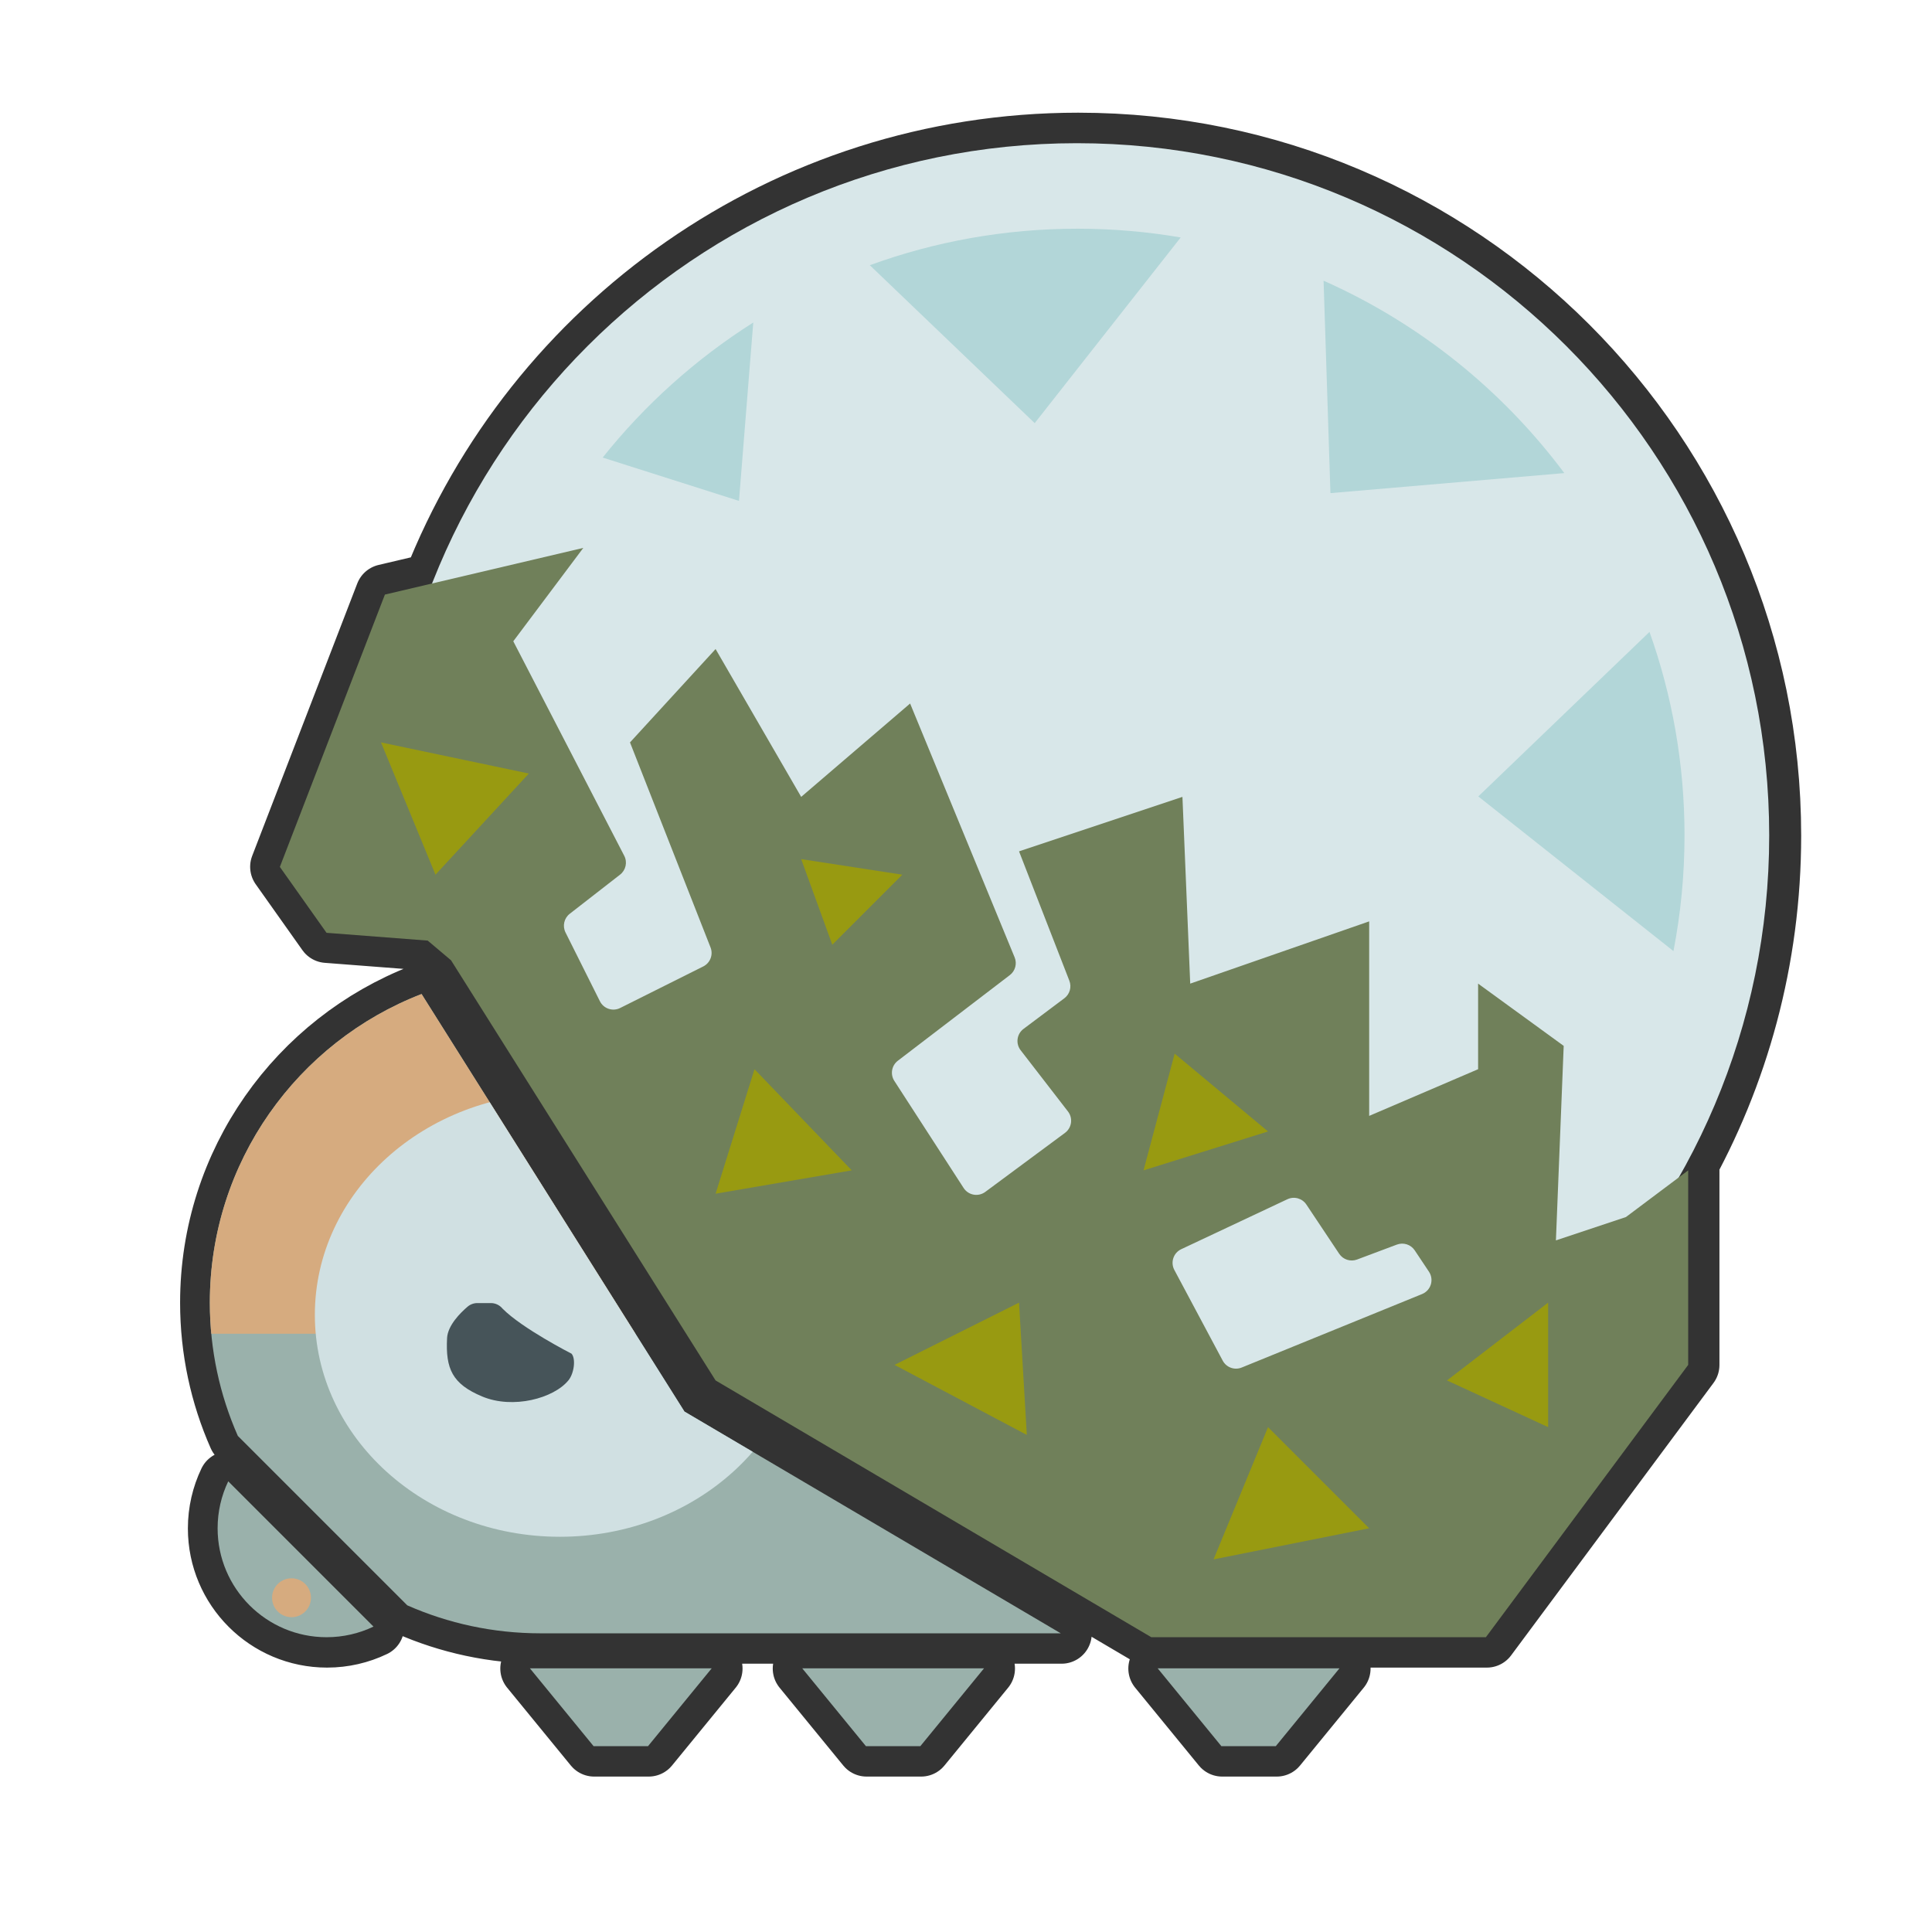
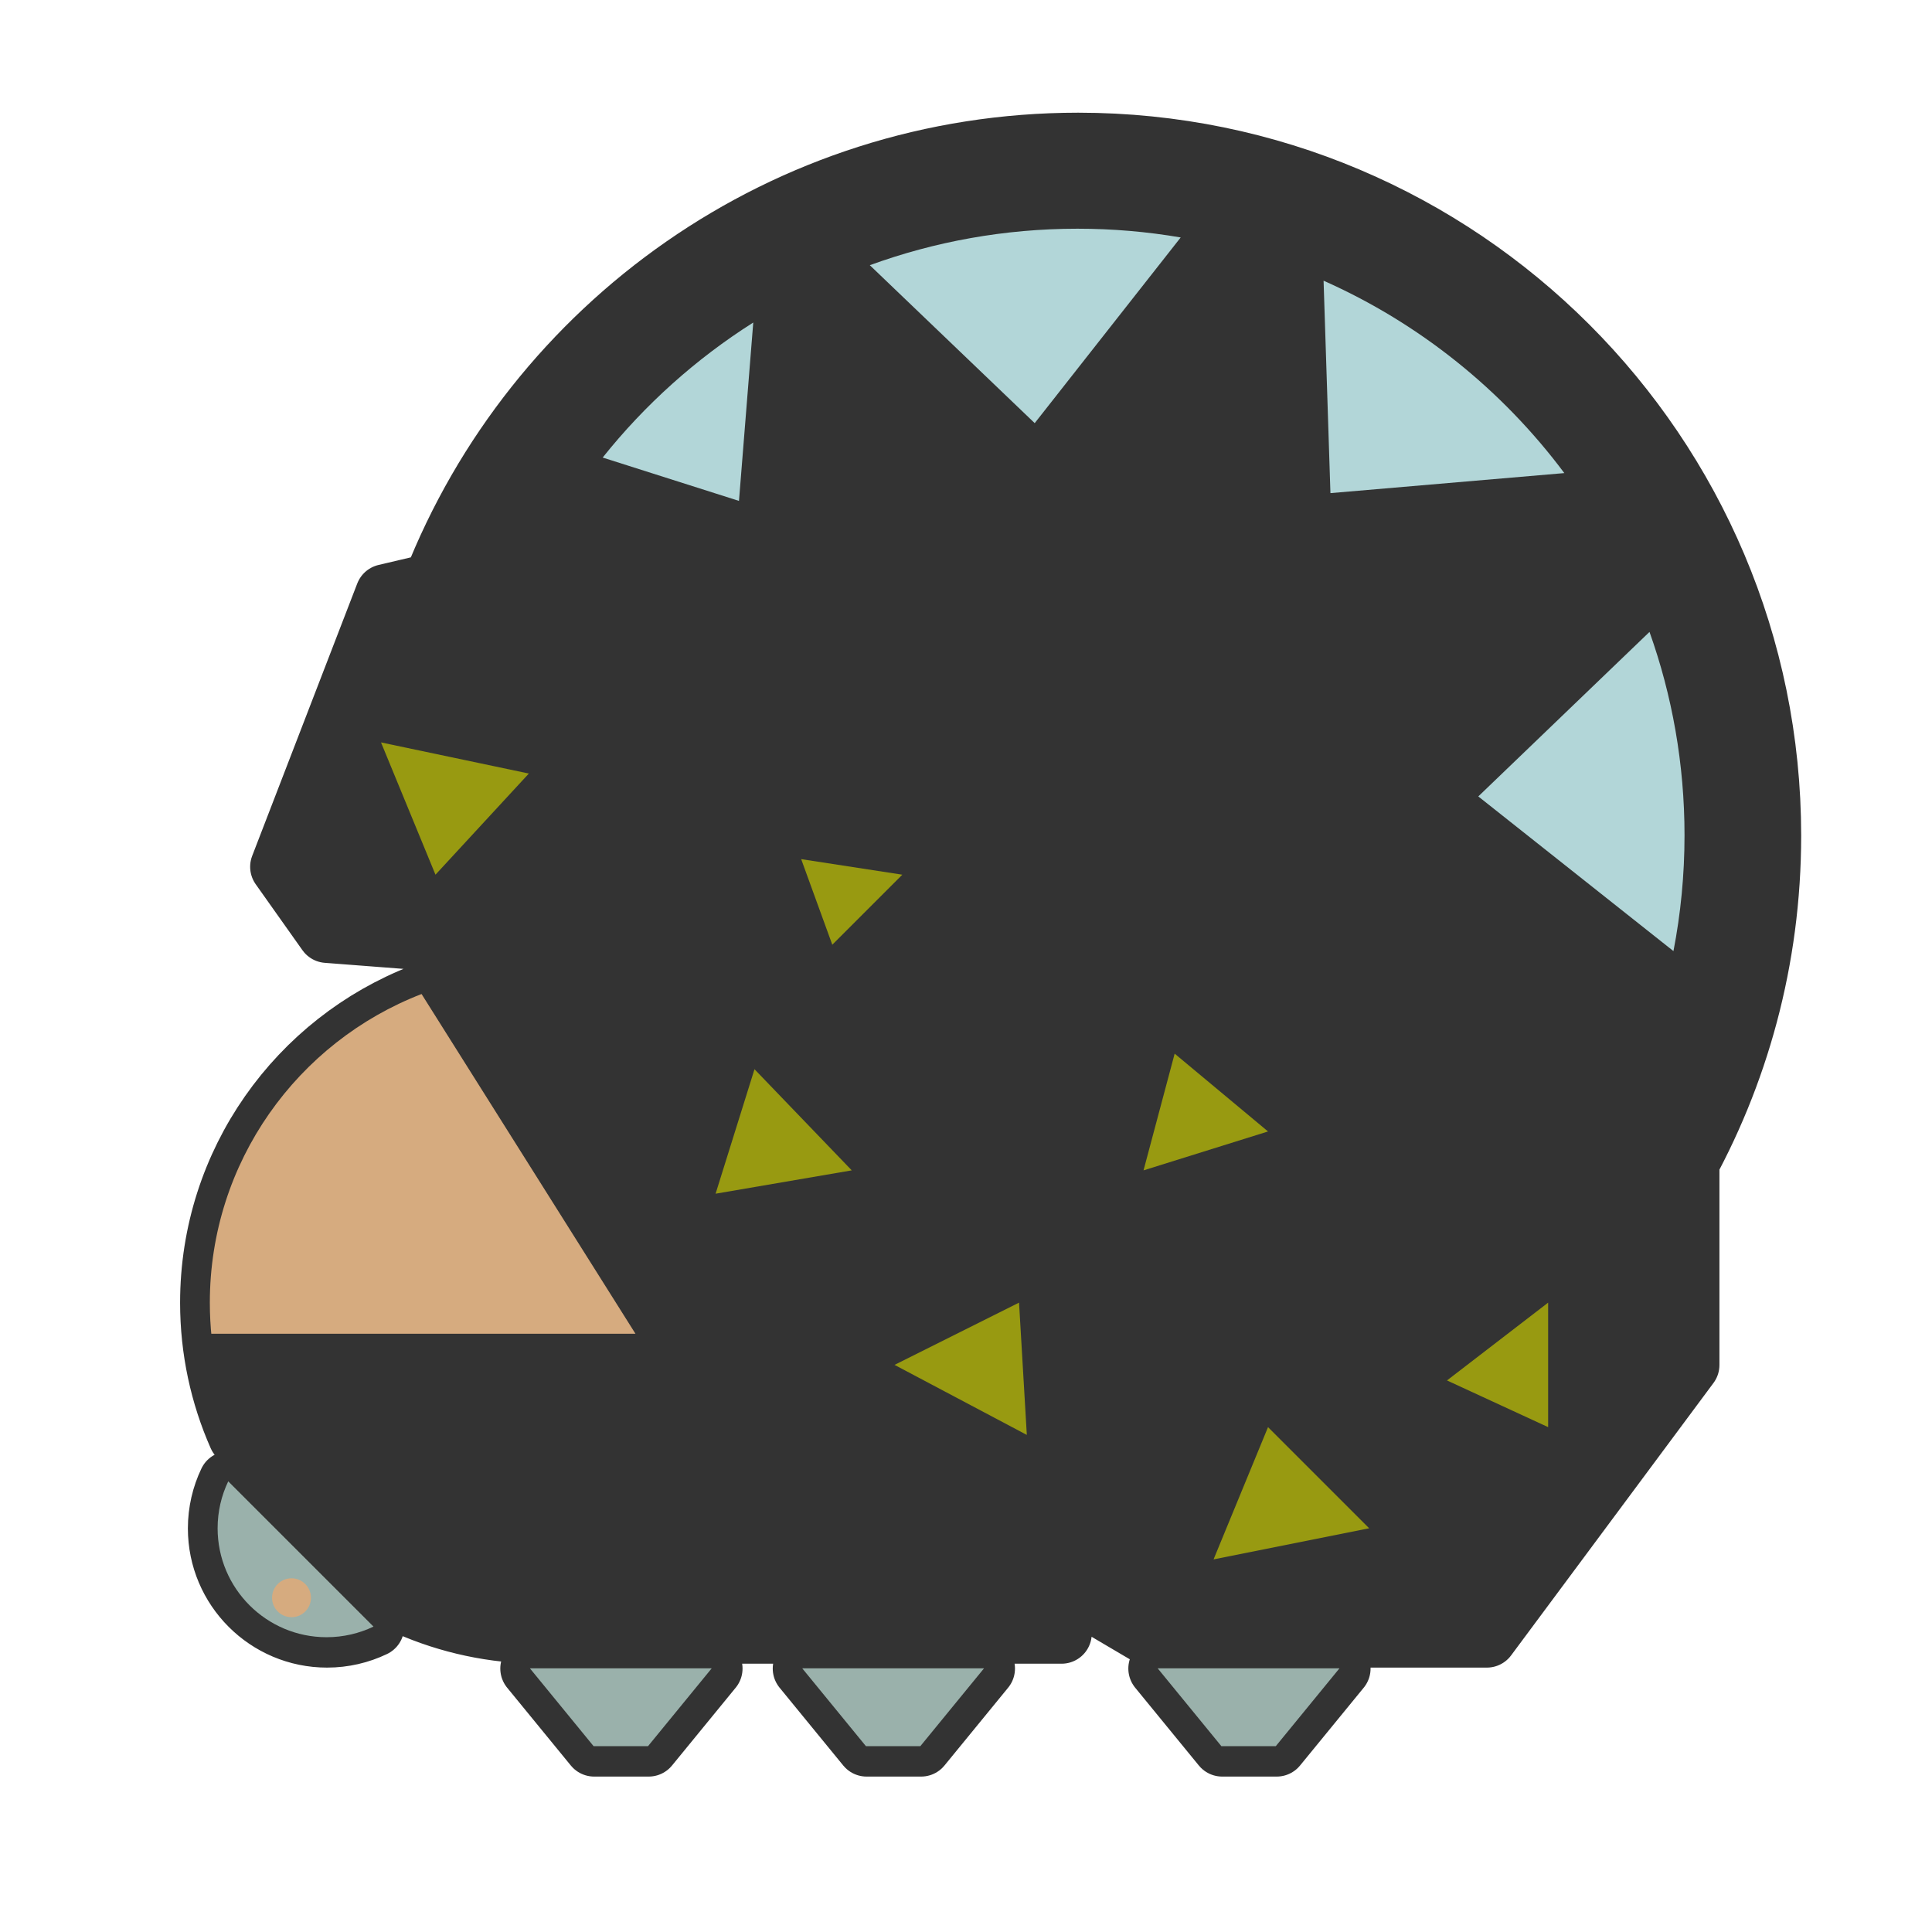
<svg xmlns="http://www.w3.org/2000/svg" width="100%" height="100%" viewBox="0 0 256 256" version="1.1" xml:space="preserve" style="fill-rule:evenodd;clip-rule:evenodd;stroke-linecap:round;stroke-linejoin:round;stroke-miterlimit:1.5;">
  <g transform="matrix(1.031,0,0,1.031,0.998,-11.943)">
    <g transform="matrix(0.97,0,0,0.97,-0.968,11.579)">
      <path d="M177.595,221.08L169.157,231.394L161.938,231.394L153.499,221.08L177.595,221.08ZM130.481,221.08L122.043,231.394L114.824,231.394L106.385,221.08L130.481,221.08ZM94.384,221.08L85.946,231.394L78.727,231.394L70.288,221.08L94.384,221.08ZM30.302,196.293L49.556,215.546C47.672,216.449 45.561,216.955 43.333,216.955C35.364,216.955 28.894,210.485 28.894,202.516C28.894,200.288 29.399,198.177 30.302,196.293ZM57.365,77.272C70.751,43.132 104.001,18.936 142.858,18.936C193.518,18.936 234.648,60.066 234.648,110.726C234.648,127.12 230.341,142.515 222.799,155.838L223.818,155.074L223.818,180.858L197.003,216.955L152.655,216.955L94.9,182.92L59.834,127.227L56.74,124.618L43.333,123.587L37.144,114.851L51.068,78.754L57.365,77.272ZM31.573,190.271C29.187,184.865 27.862,178.889 27.862,172.607C27.862,153.972 39.516,138.038 55.928,131.701L90.775,187.046L140.654,216.439L71.695,216.439C65.412,216.439 59.436,215.114 54.031,212.729L31.573,190.271Z" style="fill:rgb(51,51,51);stroke:rgb(51,51,51);stroke-width:8px;" />
    </g>
    <g>
      <path d="M171.182,226L163,236L156,236L147.818,226L171.182,226ZM125.5,226L117.318,236L110.318,236L102.136,226L125.5,226ZM90.5,226L82.318,236L75.318,236L67.136,226L90.5,226ZM28.365,201.966L47.034,220.635C45.207,221.51 43.16,222 41,222C33.273,222 27,215.727 27,208C27,205.84 27.49,203.793 28.365,201.966Z" style="fill:rgb(154,177,171);" />
      <g transform="matrix(0.909,0,0,0.833,3.091,36.167)">
        <ellipse cx="36.75" cy="217" rx="2.75" ry="3" style="fill:rgb(214,171,127);" />
      </g>
-       <path d="M29.598,196.127C27.284,190.886 26,185.092 26,179C26,160.932 37.3,145.481 53.212,139.337L87,193L135.364,221.5L68.5,221.5C62.408,221.5 56.614,220.216 51.373,217.902L29.598,196.127Z" style="fill:rgb(154,177,171);" />
      <clipPath id="_clip1">
        <path d="M29.598,196.127C27.284,190.886 26,185.092 26,179C26,160.932 37.3,145.481 53.212,139.337L87,193L135.364,221.5L68.5,221.5C62.408,221.5 56.614,220.216 51.373,217.902L29.598,196.127Z" />
      </clipPath>
      <g clip-path="url(#_clip1)">
        <rect x="23" y="136" width="61" height="47" style="fill:rgb(214,171,127);" />
        <g transform="matrix(0.741,0,0,0.671,24.677,60.129)">
-           <circle cx="62.5" cy="179.5" r="42.5" style="fill:rgb(208,224,226);" />
          <clipPath id="_clip2">
-             <circle cx="62.5" cy="179.5" r="42.5" />
-           </clipPath>
+             </clipPath>
          <g clip-path="url(#_clip2)">
            <g transform="matrix(0.238,0,0,0.263,36.825,136.737)">
              <path d="M57.578,154C60.883,154.002 64.011,155.491 66.097,158.054C80.394,172.512 116.333,190.833 116.333,190.833C119.577,194.372 118.318,205.092 114.135,210.235C103.447,223.38 73.668,231.449 51.167,222C29.54,212.918 24.482,201.933 25.667,179.5C26.159,170.187 35.484,160.996 40.598,156.63C42.587,154.933 45.115,154.001 47.729,154.001C50.582,154 54.496,154 57.578,154Z" style="fill:rgb(70,84,89);" />
            </g>
          </g>
        </g>
      </g>
    </g>
    <g transform="matrix(1.163,0,0,1.262,-30.611,-6.61)">
-       <path d="M68,99.5C68,60.59 102.279,29 144.5,29C186.721,29 221,60.59 221,99.5C221,138.41 186.721,170 144.5,170L68,99.5Z" style="fill:rgb(216,231,233);" />
      <clipPath id="_clip3">
        <path d="M68,99.5C68,60.59 102.279,29 144.5,29C186.721,29 221,60.59 221,99.5C221,138.41 186.721,170 144.5,170L68,99.5Z" />
      </clipPath>
      <g clip-path="url(#_clip3)">
        <g transform="matrix(0.86,0,0,0.792,26.312,5.236)">
          <path d="M211,92.846C213.913,101.02 215.5,109.826 215.5,119C215.5,124.093 215.011,129.072 214.078,133.889L189,114L211,92.846ZM94,76L76.485,70.427C81.912,63.62 88.455,57.74 95.835,53.064L94,76ZM169.119,47.685C181.44,53.161 192.084,61.739 200.055,72.424L170,75L169.119,47.685ZM110.811,45.693C119.14,42.656 128.128,41 137.5,41C142.02,41 146.451,41.385 150.759,42.125L132,66L110.811,45.693Z" style="fill:rgb(178,214,216);" />
        </g>
      </g>
    </g>
-     <path d="M48.5,88L74,82L65,94C65,94 76.237,115.726 79.259,121.568C79.689,122.398 79.465,123.416 78.728,123.99C77.009,125.326 73.964,127.694 72.255,129.024C71.525,129.592 71.298,130.595 71.711,131.422C72.815,133.631 74.94,137.88 76.133,140.266C76.612,141.223 77.777,141.612 78.734,141.133C81.475,139.762 86.768,137.116 89.414,135.793C90.312,135.344 90.719,134.284 90.352,133.35C87.992,127.343 80,107 80,107L91,95L102,114L116,102C116,102 126.814,128.263 129.434,134.625C129.768,135.436 129.515,136.37 128.819,136.903C125.782,139.226 117.712,145.397 114.424,147.911C113.62,148.526 113.424,149.655 113.974,150.505C116.012,153.655 120.717,160.926 122.878,164.266C123.169,164.715 123.633,165.025 124.16,165.12C124.687,165.216 125.23,165.089 125.66,164.77C128.279,162.831 133.335,159.085 135.91,157.178C136.329,156.868 136.605,156.402 136.676,155.886C136.748,155.37 136.609,154.846 136.29,154.434C134.671,152.339 131.818,148.647 130.203,146.557C129.885,146.146 129.746,145.625 129.816,145.111C129.885,144.596 130.159,144.131 130.574,143.82C132.117,142.663 134.433,140.925 135.823,139.883C136.519,139.361 136.782,138.439 136.467,137.629C134.832,133.425 130,121 130,121L151,114L152,138L175,130L175,155L189,149L189,138L200,146L199,171L208,168L216,162L216,187L190,222L147,222L91,189L57,135L54,132.47L41,131.47L35,123L48.5,88ZM149.959,174.799C149.71,174.33 149.663,173.78 149.83,173.276C149.997,172.771 150.364,172.358 150.845,172.132C154.229,170.539 161.369,167.18 164.488,165.712C165.357,165.303 166.394,165.591 166.927,166.391C168.079,168.119 170.029,171.044 171.146,172.72C171.646,173.47 172.597,173.776 173.441,173.46C174.89,172.916 177.11,172.084 178.559,171.54C179.403,171.224 180.354,171.53 180.854,172.28C181.386,173.078 182.081,174.122 182.683,175.024C183.006,175.509 183.094,176.113 182.923,176.669C182.752,177.226 182.34,177.676 181.801,177.896C176.526,180.045 163.246,185.455 158.62,187.34C157.699,187.715 156.645,187.334 156.177,186.457C154.686,183.661 151.545,177.772 149.959,174.799Z" style="fill:rgb(112,128,90);" />
    <clipPath id="_clip4">
      <path d="M48.5,88L74,82L65,94C65,94 76.237,115.726 79.259,121.568C79.689,122.398 79.465,123.416 78.728,123.99C77.009,125.326 73.964,127.694 72.255,129.024C71.525,129.592 71.298,130.595 71.711,131.422C72.815,133.631 74.94,137.88 76.133,140.266C76.612,141.223 77.777,141.612 78.734,141.133C81.475,139.762 86.768,137.116 89.414,135.793C90.312,135.344 90.719,134.284 90.352,133.35C87.992,127.343 80,107 80,107L91,95L102,114L116,102C116,102 126.814,128.263 129.434,134.625C129.768,135.436 129.515,136.37 128.819,136.903C125.782,139.226 117.712,145.397 114.424,147.911C113.62,148.526 113.424,149.655 113.974,150.505C116.012,153.655 120.717,160.926 122.878,164.266C123.169,164.715 123.633,165.025 124.16,165.12C124.687,165.216 125.23,165.089 125.66,164.77C128.279,162.831 133.335,159.085 135.91,157.178C136.329,156.868 136.605,156.402 136.676,155.886C136.748,155.37 136.609,154.846 136.29,154.434C134.671,152.339 131.818,148.647 130.203,146.557C129.885,146.146 129.746,145.625 129.816,145.111C129.885,144.596 130.159,144.131 130.574,143.82C132.117,142.663 134.433,140.925 135.823,139.883C136.519,139.361 136.782,138.439 136.467,137.629C134.832,133.425 130,121 130,121L151,114L152,138L175,130L175,155L189,149L189,138L200,146L199,171L208,168L216,162L216,187L190,222L147,222L91,189L57,135L54,132.47L41,131.47L35,123L48.5,88ZM149.959,174.799C149.71,174.33 149.663,173.78 149.83,173.276C149.997,172.771 150.364,172.358 150.845,172.132C154.229,170.539 161.369,167.18 164.488,165.712C165.357,165.303 166.394,165.591 166.927,166.391C168.079,168.119 170.029,171.044 171.146,172.72C171.646,173.47 172.597,173.776 173.441,173.46C174.89,172.916 177.11,172.084 178.559,171.54C179.403,171.224 180.354,171.53 180.854,172.28C181.386,173.078 182.081,174.122 182.683,175.024C183.006,175.509 183.094,176.113 182.923,176.669C182.752,177.226 182.34,177.676 181.801,177.896C176.526,180.045 163.246,185.455 158.62,187.34C157.699,187.715 156.645,187.334 156.177,186.457C154.686,183.661 151.545,177.772 149.959,174.799Z" />
    </clipPath>
    <g clip-path="url(#_clip4)">
      <path d="M162,195L155,212L175,208L162,195ZM114,187L130,179L131,196L114,187ZM198,179L185,189L198,195L198,179ZM96,149L108.5,162L91,165L96,149ZM150,147L146,162L162,157L150,147ZM102,122L115,124L106,133L102,122ZM48,107L67,111L55,124L48,107Z" style="fill:rgb(152,154,17);" />
    </g>
  </g>
</svg>